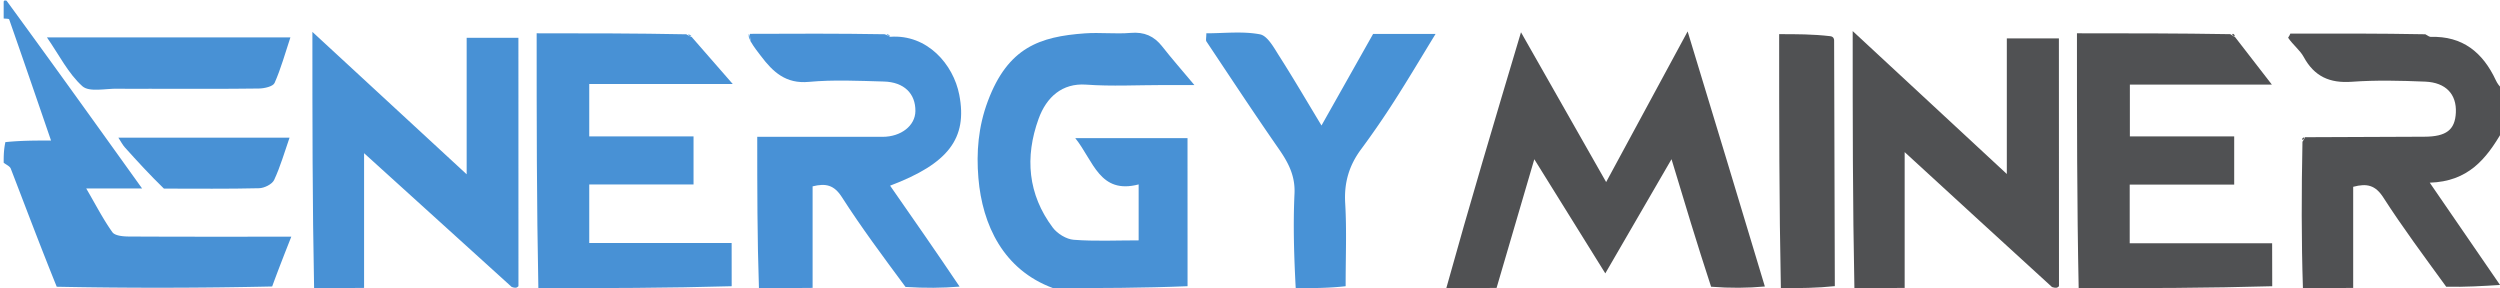
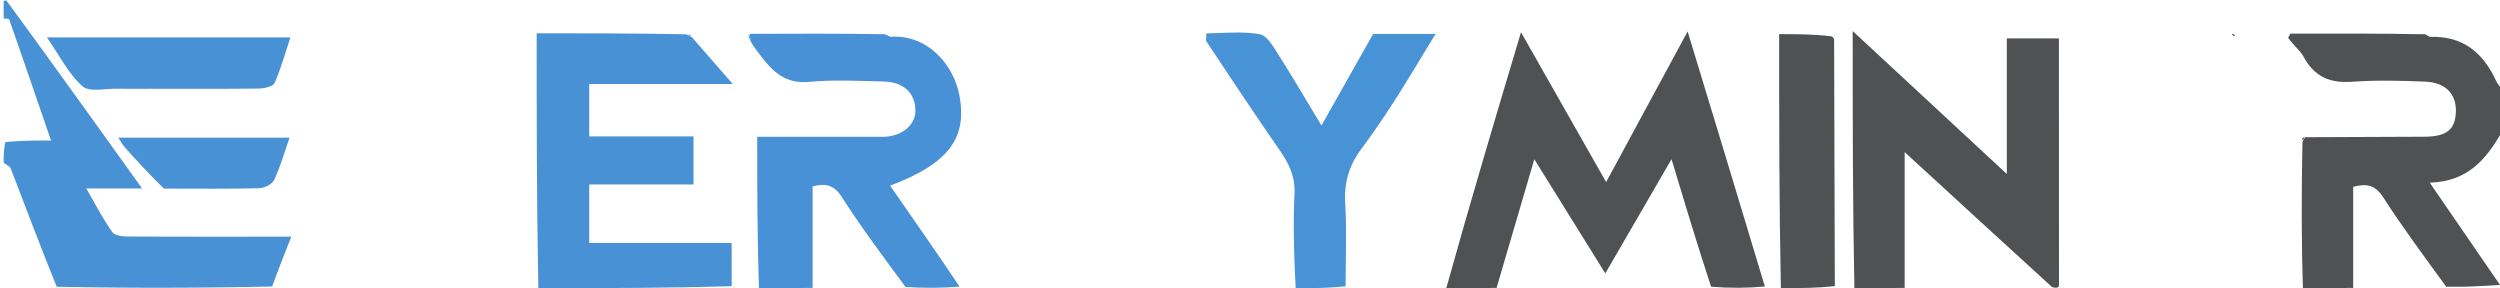
<svg xmlns="http://www.w3.org/2000/svg" width="338" height="39" fill="none" viewBox="0 0 338 39">
  <g clip-path="url(#a)">
    <path fill="#505153" d="M309.654 4.545c5.986-.014 11.972-.028 18.25.088.407.252.546.327.711.355 4.319-.144 7.067 2.097 8.822 5.864.194.418.462.801.878 1.174.182 1.82.182 3.667.002 5.716-2.187 3.793-4.642 6.796-9.815 6.957l9.502 13.828c-2.345.146-4.69.293-7.275.239-3.014-4.146-5.899-8.018-8.506-12.072-1.073-1.669-2.216-1.933-4.072-1.438v13.669c-2.188.022-4.376.043-6.795.033-.214-6.526-.197-13.018-.063-19.79.232-.365.309-.477.346-.617 5.376-.023 10.751-.048 16.126-.067 2.967-.01 4.159-.917 4.268-3.266.115-2.46-1.34-4.066-4.144-4.181-3.303-.137-6.629-.22-9.92.018-2.979.215-5.066-.7-6.51-3.36-.498-.917-1.429-1.597-2.104-2.594.179-.296.259-.412.299-.556Z" />
    <path fill="#4891D5" d="M.887.096c6.1 8.336 12.067 16.658 18.32 25.38h-7.552c1.313 2.25 2.297 4.178 3.54 5.918.348.486 1.459.578 2.22.582 7.181.041 14.362.024 21.968.024-.92 2.335-1.751 4.441-2.586 6.732a702.22 702.22 0 0 1-29.125.036C5.454 33.299 3.481 28.043 1.46 22.806c-.132-.342-.633-.54-.962-.806 0-.857 0-1.714.23-2.786C2.855 19 4.754 19 6.9 19 4.988 13.435 3.133 8.024 1.242 2.626 1.202 2.51.755 2.539.497 2.5V.208c.085-.18.17-.153.39-.112Z" />
    <path fill="#505153" d="M195.541 38.957c3.134-11.292 6.498-22.551 10.097-34.595l11.512 20.254 11.018-20.368c3.627 11.93 7.027 23.11 10.441 34.485-2.34.214-4.693.235-7.269.032-1.899-5.788-3.576-11.352-5.351-17.241l-8.952 15.436-9.598-15.431-5.102 17.396c-2.188.021-4.376.043-6.796.032Z" />
-     <path fill="#4891D5" d="M142.367 38.95c-6.705-2.469-9.556-8.524-10.087-14.876-.291-3.485-.024-6.928 1.276-10.397 2.726-7.276 7.027-8.727 13.11-9.165 2.058-.148 4.146.11 6.201-.064 1.832-.154 3.157.42 4.27 1.841 1.256 1.604 2.605 3.134 4.344 5.21h-4.21c-3.475 0-6.964.195-10.422-.056-3.242-.234-5.37 1.689-6.431 4.618-1.878 5.184-1.455 10.219 1.923 14.719.616.82 1.835 1.565 2.828 1.64 2.865.22 5.756.078 8.776.078v-7.565c-5.273 1.384-6.097-3.17-8.567-6.255h15.175c0 6.548 0 13.168.005 20.017-5.982.247-11.971.265-18.191.254ZM42.466 38.955c-.23-11.403-.23-22.774-.23-34.645l20.857 19.255V5.114h6.996c0 11.11 0 22.231.006 33.58-.224.248-.453.268-.911.104-6.67-6.027-13.111-11.872-19.96-18.087v18.213c-2.177.02-4.353.041-6.758.03Z" />
    <path fill="#505153" d="M250.715 38.957c-.232-11.397-.232-22.762-.232-34.756 7.141 6.62 13.823 12.817 20.839 19.323V5.189h7.041c0 11.05 0 22.164.012 33.507-.226.25-.465.271-.943.112-6.654-6.068-13.068-11.954-19.922-18.243v18.36c-2.188.022-4.376.043-6.795.032Z" />
    <path fill="#4891D6" d="M101.395 4.575c5.98-.026 11.959-.052 18.233.055.444.203.592.274.741.344 4.987-.363 8.531 3.722 9.326 7.851 1.136 5.893-1.494 9.306-9.353 12.278 3.155 4.529 6.27 9 9.395 13.646-2.333.194-4.675.214-7.31.046-3.083-4.162-5.987-8.062-8.606-12.147-1.057-1.649-2.175-1.895-3.957-1.454v13.728c-2.342.02-4.683.042-7.255.033-.23-6.746-.23-13.46-.23-20.456h16.941c2.504-.001 4.422-1.507 4.442-3.482.025-2.363-1.53-3.92-4.257-3.994-3.384-.093-6.795-.264-10.153.047-3.109.288-4.848-1.34-6.476-3.497-.439-.582-.908-1.14-1.422-2.028-.059-.536-.059-.753-.059-.97Z" />
-     <path fill="#505153" d="M281.037 38.958c-.233-11.394-.233-22.755-.233-34.457 6.986 0 13.722 0 20.736.119.362.24.476.322.618.363l4.998 6.455h-19.198v7.001h14.105v6.523h-14.127v7.928h19.256c0 2.015 0 3.798.013 5.809-8.637.248-17.286.27-26.168.259Z" />
    <path fill="#4891D5" d="m93.504 4.984 5.56 6.37H79.666v7.086h14.1v6.501h-14.1v7.91h19.252c0 2.036 0 3.828.006 5.846-8.632.247-17.269.268-26.137.258-.23-11.413-.23-22.795-.23-34.454 6.773 0 13.359 0 20.24.136.41.248.548.318.707.347Z" />
    <path fill="#4892D6" d="M175.18 38.953c-.225-4.28-.362-8.535-.163-12.774.113-2.424-.844-4.207-2.139-6.069-3.327-4.784-6.533-9.654-9.767-14.503-.113-.169-.014-.48-.014-1.105 2.428 0 4.911-.304 7.253.14 1.028.195 1.9 1.832 2.618 2.959 1.945 3.05 3.771 6.177 5.699 9.366l6.977-12.377h8.445c-1.922 3.137-3.672 6.095-5.525 8.986a117.495 117.495 0 0 1-4.542 6.601c-1.626 2.19-2.317 4.518-2.152 7.296.217 3.652.055 7.328.062 11.222-2.171.25-4.347.27-6.752.258Z" />
    <path fill="#505153" d="M240.774 38.957c-.232-11.378-.232-22.723-.232-34.34 2.369 0 4.549 0 6.904.274.502.058.527.45.527.586.03 10.993.06 21.986.095 33.208-2.351.254-4.706.28-7.294.272Z" />
    <path fill="#4891D5" d="M20.38 12c-1.654 0-3.06.028-4.463-.006-1.636-.04-3.84.507-4.784-.342-1.905-1.714-3.126-4.2-4.785-6.593h32.914c-.715 2.149-1.278 4.218-2.138 6.153-.214.484-1.382.745-2.116.755-4.793.066-9.586.034-14.628.034ZM22.162 25.5c-1.91-1.86-3.612-3.71-5.29-5.582-.307-.343-.518-.772-.868-1.306h23.144c-.68 1.937-1.232 3.898-2.084 5.716-.273.584-1.33 1.103-2.04 1.12-4.213.104-8.43.052-12.862.051Z" />
    <path fill="#4F9CDF" d="M101.243 4.585c.153.207.153.424.146.805a1.199 1.199 0 0 1-.146-.805Z" />
    <path fill="#5B5B5B" d="M311.522 18.562c.08.128.003.241-.206.371-.134-.136-.074-.271.206-.371Z" />
    <path fill="#4E9BDE" d="M93.46 4.86c-.115.095-.252.025-.432-.186.087-.045.237.01.431.186Z" />
-     <path fill="#4F9CDF" d="M120.326 4.84c-.106.064-.254-.007-.465-.186.099-.055.261-.002.465.186Z" />
    <path fill="#595959" d="M302.151 4.861c-.135.08-.248 0-.378-.22.141-.134.279-.07.378.22Z" />
  </g>
  <defs>
    <clipPath id="a">
      <path fill="#fff" d="M0 0h338v39H0z" />
    </clipPath>
  </defs>
</svg>